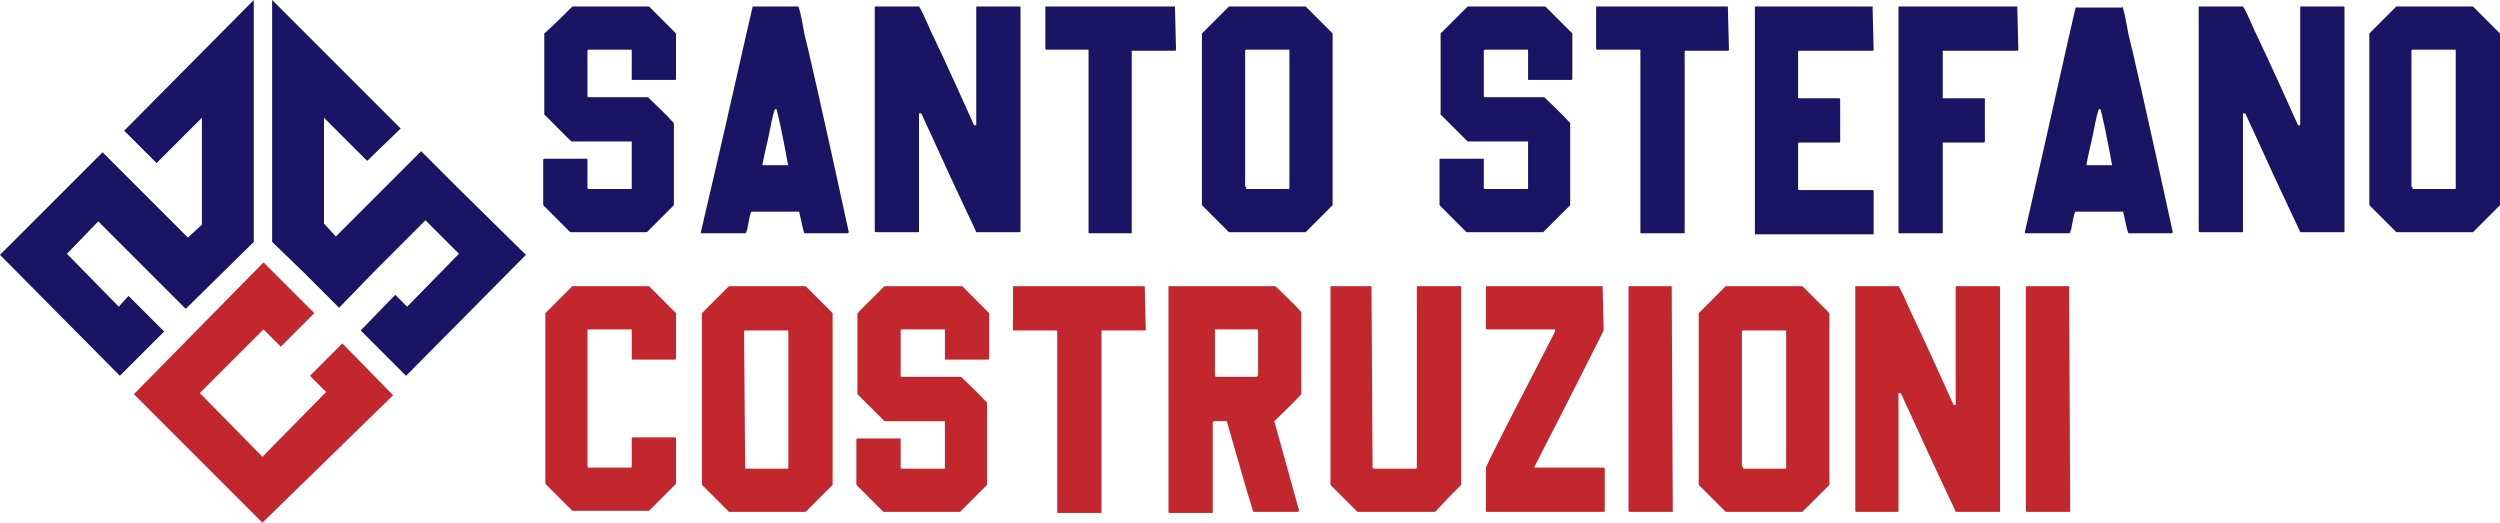
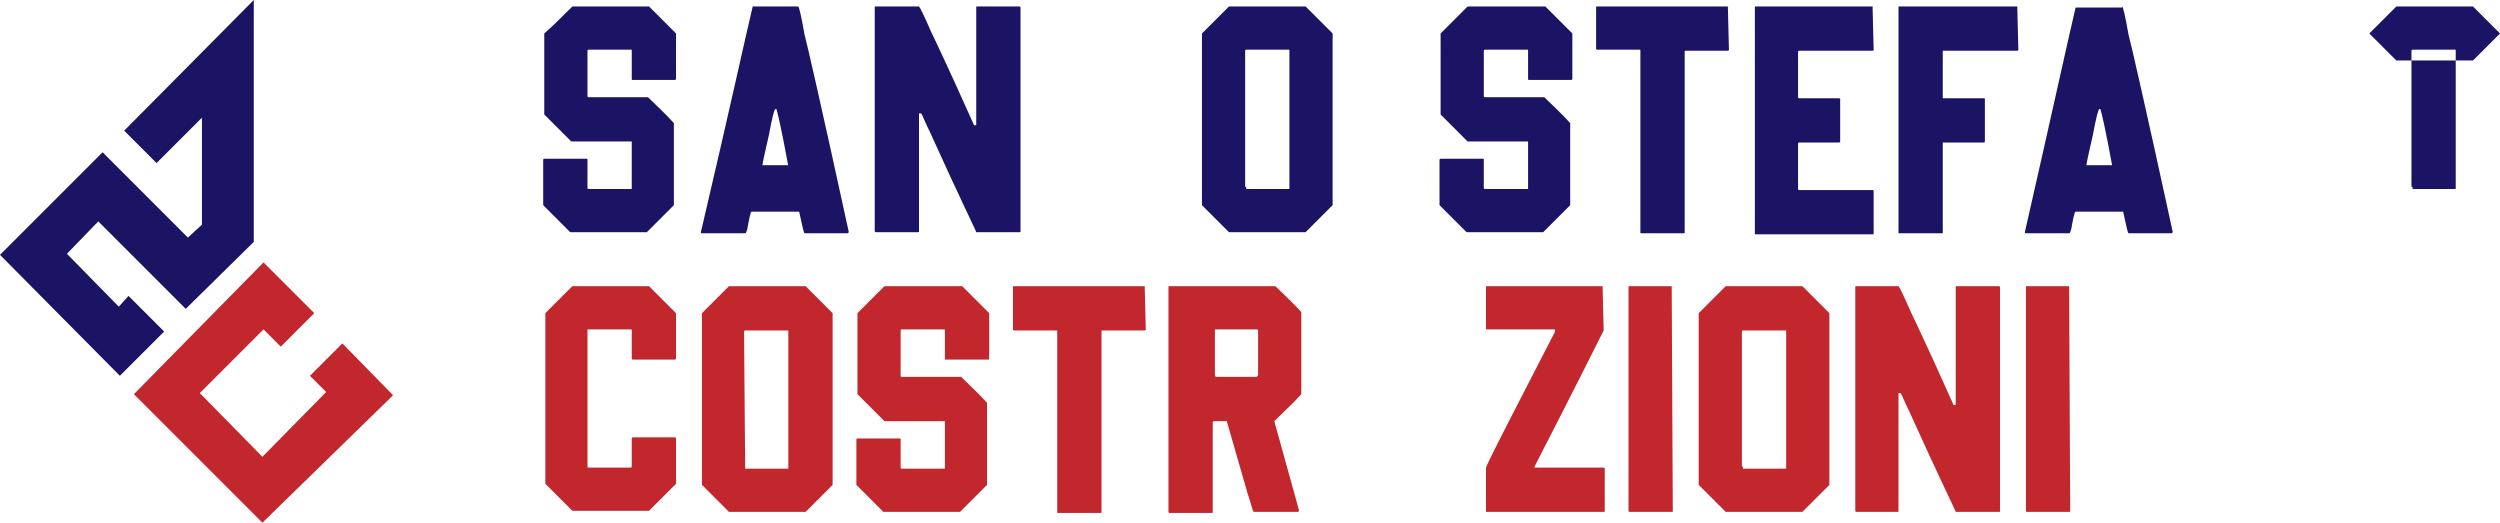
<svg xmlns="http://www.w3.org/2000/svg" version="1.1" id="Livello_1" x="0px" y="0px" viewBox="0 0 231.5 48.4" style="enable-background:new 0 0 231.5 48.4;" xml:space="preserve">
  <style type="text/css">
	.st0{fill:#1B1464;}
	.st1{fill:#C1272D;}
</style>
  <g>
    <g>
-       <polygon class="st0" points="42.4,17.4 39,14 36,17 31.1,21.9 30,20.7 30,10.9 34,14.9 37.1,11.9 25.2,0 25.2,2 25.2,6.2 25.2,16     25.2,20.1 25.2,22.4 28,25.1 31.4,28.5 31.4,28.5 34.5,25.3 34.5,25.3 39.4,20.4 42.5,23.5 37.7,28.4 36.6,27.3 33.4,30.6     37.6,34.8 48.7,23.6   " />
      <polygon class="st0" points="11.9,27.4 11,28.4 6.2,23.5 9.1,20.5 17.2,28.6 23.5,22.4 23.5,0 11.5,12.1 14.5,15.1 18.7,10.9     18.7,20.8 17.4,22 12.5,17.1 9.5,14.1 0,23.6 11.1,34.8 15.2,30.7   " />
      <polygon class="st1" points="31.7,31.8 28.7,34.8 30.2,36.3 24.3,42.3 18.5,36.4 24.4,30.5 26,32.1 29.1,29 24.4,24.3 12.4,36.5     24.3,48.4 36.4,36.6   " />
    </g>
    <g>
      <path class="st0" d="M60.1,0.6c0.7,0.7,1.5,1.5,2.5,2.5v4.2c0,0,0,0.1-0.1,0.1h-3.9c-0.1,0-0.1,0-0.1-0.1V4.7c0-0.1,0-0.1-0.1-0.1    h-3.9c0,0-0.1,0-0.1,0.1v4.2c0,0,0,0.1,0.1,0.1H60c0.7,0.7,1.6,1.5,2.4,2.4V19c-0.7,0.7-1.5,1.5-2.5,2.5h-7.1    c-0.7-0.7-1.5-1.5-2.5-2.5v-4.2c0,0,0-0.1,0.1-0.1h3.9c0.1,0,0.1,0,0.1,0.1v2.6c0,0,0,0.1,0.1,0.1h3.9c0.1,0,0.1,0,0.1-0.1v-4.3    h-0.2h-5.4c-0.7-0.7-1.5-1.5-2.5-2.5V3.1C51.2,2.4,52,1.6,53,0.6H60.1z" />
      <path class="st0" d="M73.9,0.6c0.1,0,0.3,0.9,0.6,2.6c0.2,0.7,1.6,6.8,4.1,18.3l-0.1,0.1h-4c-0.1-0.1-0.2-0.7-0.5-2h-0.1h-4.3    c-0.1,0-0.2,0.5-0.4,1.6c-0.1,0.3-0.1,0.4-0.2,0.4h-4c0,0-0.1,0-0.1-0.1C67.6,10,69.1,3.1,69.7,0.6h0.1H73.9z M73,15.4    C73.1,15.4,73.1,15.3,73,15.4c-0.6-3.3-1-5-1.1-5.3h-0.1c-0.1,0-0.3,0.8-0.6,2.4c-0.4,1.7-0.6,2.7-0.6,2.8H73V15.4z" />
      <path class="st0" d="M85.1,0.6c0.1,0.1,0.5,0.9,1.1,2.3c0.1,0.2,1.5,3.1,4,8.7h0.1c0.1,0,0.1,0,0.1-0.1V0.7c0-0.1,0-0.1,0.1-0.1    h3.9c0,0,0.1,0,0.1,0.1v20.7c0,0.1,0,0.1-0.1,0.1h-4c0-0.1-1.5-3.1-4.3-9.3c-0.5-1-0.7-1.6-0.8-1.7h-0.1h-0.1v10.9    c0,0.1,0,0.1-0.1,0.1h-3.9c0,0-0.1,0-0.1-0.1V0.7c0-0.1,0-0.1,0.1-0.1H85.1z" />
-       <path class="st0" d="M108.8,0.6C108.9,0.7,108.9,0.7,108.8,0.6l0.1,4c0,0,0,0.1-0.1,0.1h-3.9c-0.1,0-0.1,0-0.1,0.1v16.7    c0,0.1,0,0.1-0.1,0.1h-3.8c-0.1,0-0.1,0-0.1-0.1V4.7c0-0.1,0-0.1-0.1-0.1h-3.8c0,0-0.1,0-0.1-0.1V0.7c0-0.1,0-0.1,0.1-0.1H108.8z" />
      <path class="st0" d="M120.9,0.6c0.7,0.7,1.5,1.5,2.5,2.5V19c-0.7,0.7-1.5,1.5-2.5,2.5h-7.1c-0.7-0.7-1.5-1.5-2.5-2.5V3.1    c0.7-0.7,1.5-1.5,2.5-2.5H120.9z M115.4,17.3v0.2h3.9c0.1,0,0.1,0,0.1-0.1V4.7c0-0.1,0-0.1-0.1-0.1h-3.9c0,0-0.1,0-0.1,0.1v12.6    H115.4z" />
      <path class="st0" d="M143.1,0.6c0.7,0.7,1.5,1.5,2.5,2.5v4.2c0,0,0,0.1-0.1,0.1h-3.9c-0.1,0-0.1,0-0.1-0.1V4.7    c0-0.1,0-0.1-0.1-0.1h-3.9c0,0-0.1,0-0.1,0.1v4.2c0,0,0,0.1,0.1,0.1h5.5c0.7,0.7,1.6,1.5,2.4,2.4V19c-0.7,0.7-1.5,1.5-2.5,2.5    h-7.1c-0.7-0.7-1.5-1.5-2.5-2.5v-4.2c0,0,0-0.1,0.1-0.1h3.9c0.1,0,0.1,0,0.1,0.1v2.6c0,0,0,0.1,0.1,0.1h3.9c0.1,0,0.1,0,0.1-0.1    v-4.3h-0.2h-5.4c-0.7-0.7-1.5-1.5-2.5-2.5V3.1c0.7-0.7,1.5-1.5,2.5-2.5H143.1z" />
      <path class="st0" d="M160,0.6C160,0.7,160.1,0.7,160,0.6l0.1,4c0,0,0,0.1-0.1,0.1h-3.9c-0.1,0-0.1,0-0.1,0.1v16.7    c0,0.1,0,0.1-0.1,0.1H152c-0.1,0-0.1,0-0.1-0.1V4.7c0-0.1,0-0.1-0.1-0.1h-3.9c0,0-0.1,0-0.1-0.1V0.7c0-0.1,0-0.1,0.1-0.1H160z" />
      <path class="st0" d="M173.4,0.6C173.4,0.7,173.5,0.7,173.4,0.6l0.1,4c0,0,0,0.1-0.1,0.1h-6.8c0,0-0.1,0-0.1,0.1V9    c0,0,0,0.1,0.1,0.1h3.7c0,0,0.1,0,0.1,0.1v3.9c0,0,0,0.1-0.1,0.1h-3.7c0,0-0.1,0-0.1,0.1v4.2c0,0,0,0.1,0.1,0.1h6.8    c0,0,0.1,0,0.1,0.1v3.9c0,0.1,0,0.1-0.1,0.1h-10.8c-0.1,0-0.1,0-0.1-0.1V0.7c0-0.1,0-0.1,0.1-0.1H173.4z" />
      <path class="st0" d="M186.8,0.6C186.8,0.7,186.8,0.7,186.8,0.6l0.1,4c0,0,0,0.1-0.1,0.1h-6.9v4.4h0.2h3.6c0.1,0,0.1,0,0.1,0.1v3.9    c0,0,0,0.1-0.1,0.1h-3.6h-0.2v8.3c0,0.1,0,0.1-0.1,0.1h-3.9c-0.1,0-0.1,0-0.1-0.1V0.7c0-0.1,0-0.1,0.1-0.1H186.8z" />
      <path class="st0" d="M196.5,0.6c0.1,0,0.3,0.9,0.6,2.6c0.2,0.7,1.6,6.8,4.1,18.3l-0.1,0.1h-4c-0.1-0.1-0.2-0.7-0.5-2h-0.1h-4.3    c-0.1,0-0.2,0.5-0.4,1.6c-0.1,0.3-0.1,0.4-0.2,0.4h-4c0,0-0.1,0-0.1-0.1c2.6-11.4,4.1-18.3,4.7-20.8h0.1h4.2V0.6z M195.6,15.4    C195.6,15.4,195.7,15.3,195.6,15.4c-0.6-3.3-1-5-1.1-5.3h-0.1c-0.1,0-0.3,0.8-0.6,2.4c-0.4,1.7-0.6,2.7-0.6,2.8h2.4V15.4z" />
-       <path class="st0" d="M207.7,0.6c0.1,0.1,0.5,0.9,1.1,2.3c0.1,0.2,1.5,3.1,4,8.7h0.1c0.1,0,0.1,0,0.1-0.1V0.7c0-0.1,0-0.1,0.1-0.1    h3.9c0,0,0.1,0,0.1,0.1v20.7c0,0.1,0,0.1-0.1,0.1h-4c0-0.1-1.5-3.1-4.3-9.3c-0.5-1-0.7-1.6-0.8-1.7h-0.1h-0.1v10.9    c0,0.1,0,0.1-0.1,0.1h-3.9c0,0-0.1,0-0.1-0.1V0.7c0-0.1,0-0.1,0.1-0.1H207.7z" />
-       <path class="st0" d="M229,0.6c0.7,0.7,1.5,1.5,2.5,2.5V19c-0.7,0.7-1.5,1.5-2.5,2.5h-7.1c-0.7-0.7-1.5-1.5-2.5-2.5V3.1    c0.7-0.7,1.5-1.5,2.5-2.5H229z M223.4,17.3v0.2h3.9c0.1,0,0.1,0,0.1-0.1V4.7c0-0.1,0-0.1-0.1-0.1h-3.9c0,0-0.1,0-0.1,0.1v12.6    H223.4z" />
+       <path class="st0" d="M229,0.6c0.7,0.7,1.5,1.5,2.5,2.5c-0.7,0.7-1.5,1.5-2.5,2.5h-7.1c-0.7-0.7-1.5-1.5-2.5-2.5V3.1    c0.7-0.7,1.5-1.5,2.5-2.5H229z M223.4,17.3v0.2h3.9c0.1,0,0.1,0,0.1-0.1V4.7c0-0.1,0-0.1-0.1-0.1h-3.9c0,0-0.1,0-0.1,0.1v12.6    H223.4z" />
      <path class="st1" d="M60.1,26.5c0.7,0.7,1.5,1.5,2.5,2.5v4.2c0,0,0,0.1-0.1,0.1h-3.9c0,0-0.1,0-0.1-0.1v-2.6c0-0.1,0-0.1-0.1-0.1    h-3.9c-0.1,0-0.1,0-0.1,0.1v12.6c0,0,0,0.1,0.1,0.1h3.9c0,0,0.1,0,0.1-0.1v-2.6c0,0,0-0.1,0.1-0.1h3.9c0,0,0.1,0,0.1,0.1v4.2    c-0.7,0.7-1.5,1.5-2.5,2.5H53c-0.7-0.7-1.5-1.5-2.5-2.5V29c0.7-0.7,1.5-1.5,2.5-2.5H60.1z" />
      <path class="st1" d="M74.6,26.5c0.7,0.7,1.5,1.5,2.5,2.5v15.9c-0.7,0.7-1.5,1.5-2.5,2.5h-7.1c-0.7-0.7-1.5-1.5-2.5-2.5V29    c0.7-0.7,1.5-1.5,2.5-2.5H74.6z M69,43.2v0.2h3.9c0.1,0,0.1,0,0.1-0.1V30.7c0-0.1,0-0.1-0.1-0.1H69c0,0-0.1,0-0.1,0.1L69,43.2    L69,43.2z" />
      <path class="st1" d="M89.1,26.5c0.7,0.7,1.5,1.5,2.5,2.5v4.2c0,0,0,0.1-0.1,0.1h-3.9c-0.1,0-0.1,0-0.1-0.1v-2.6    c0-0.1,0-0.1-0.1-0.1h-3.9c0,0-0.1,0-0.1,0.1v4.2c0,0,0,0.1,0.1,0.1H89c0.7,0.7,1.6,1.5,2.4,2.4v7.6c-0.7,0.7-1.5,1.5-2.5,2.5    h-7.1c-0.7-0.7-1.5-1.5-2.5-2.5v-4.2c0,0,0-0.1,0.1-0.1h3.9c0.1,0,0.1,0,0.1,0.1v2.6c0,0,0,0.1,0.1,0.1h3.9c0.1,0,0.1,0,0.1-0.1    V39h-0.2h-5.4c-0.7-0.7-1.5-1.5-2.5-2.5V29c0.7-0.7,1.5-1.5,2.5-2.5H89.1z" />
      <path class="st1" d="M106,26.5C106.1,26.6,106.1,26.6,106,26.5l0.1,4c0,0,0,0.1-0.1,0.1h-3.9c-0.1,0-0.1,0-0.1,0.1v16.7    c0,0.1,0,0.1-0.1,0.1H98c-0.1,0-0.1,0-0.1-0.1V30.7c0-0.1,0-0.1-0.1-0.1h-3.9c0,0-0.1,0-0.1-0.1v-3.9c0-0.1,0-0.1,0.1-0.1H106z" />
      <path class="st1" d="M118.1,26.5c0.7,0.7,1.6,1.5,2.4,2.4v7.6c-0.7,0.8-1.6,1.6-2.5,2.5l2.3,8.3l-0.1,0.1h-4.1    c-0.1,0-0.2-0.6-0.6-1.8l-1.9-6.6h-0.2h-0.9c-0.2,0-0.2,0.1-0.2,0.1v8.3c0,0.1,0,0.1-0.1,0.1h-3.9c0,0-0.1,0-0.1-0.1V26.6    c0-0.1,0-0.1,0.1-0.1H118.1z M112.5,30.7v4c0,0.2,0.1,0.2,0.2,0.2h3.6c0.1,0,0.2-0.1,0.2-0.2v-4.1c0,0,0-0.1-0.1-0.1h-3.9    L112.5,30.7z" />
-       <path class="st1" d="M127,26.5C127,26.6,127.1,26.6,127,26.5l0.1,16.8c0,0,0,0.1,0.1,0.1h3.9c0,0,0.1,0,0.1-0.1V26.6    c0-0.1,0-0.1,0.1-0.1h3.9c0.1,0,0.1,0,0.1,0.1v18.3c-0.7,0.7-1.5,1.5-2.4,2.5h-7.2c-0.7-0.7-1.5-1.5-2.5-2.5V26.6    c0-0.1,0-0.1,0.1-0.1H127z" />
      <path class="st1" d="M148.4,26.5C148.4,26.6,148.4,26.6,148.4,26.5l0.1,4.1c-0.6,1.2-2.7,5.4-6.4,12.6v0.1h0.1h6.3    c0,0,0.1,0,0.1,0.1v3.9c0,0.1,0,0.1-0.1,0.1h-10.8c-0.1,0-0.1,0-0.1-0.1v-4c0.5-1.2,2.7-5.4,6.4-12.6v-0.1c0-0.1,0-0.1-0.1-0.1    h-6.2c-0.1,0-0.1,0-0.1-0.1v-3.8c0-0.1,0-0.1,0.1-0.1H148.4z" />
      <path class="st1" d="M154.8,26.5C154.9,26.6,154.9,26.6,154.8,26.5l0.1,20.8c0,0.1,0,0.1-0.1,0.1h-3.9c0,0-0.1,0-0.1-0.1V26.6    c0-0.1,0-0.1,0.1-0.1H154.8z" />
      <path class="st1" d="M166.9,26.5c0.7,0.7,1.5,1.5,2.5,2.5v15.9c-0.7,0.7-1.5,1.5-2.5,2.5h-7.1c-0.7-0.7-1.5-1.5-2.5-2.5V29    c0.7-0.7,1.5-1.5,2.5-2.5H166.9z M161.4,43.2v0.2h3.9c0.1,0,0.1,0,0.1-0.1V30.7c0-0.1,0-0.1-0.1-0.1h-3.9c0,0-0.1,0-0.1,0.1v12.5    H161.4z" />
      <path class="st1" d="M175.8,26.5c0.1,0.1,0.5,0.9,1.1,2.3c0.1,0.2,1.5,3.1,4,8.7h0.1c0.1,0,0.1,0,0.1-0.1V26.6    c0-0.1,0-0.1,0.1-0.1h3.9c0,0,0.1,0,0.1,0.1v20.7c0,0.1,0,0.1-0.1,0.1h-4c0-0.1-1.5-3.1-4.3-9.3c-0.5-1-0.7-1.6-0.8-1.7h-0.1h-0.1    v10.9c0,0.1,0,0.1-0.1,0.1h-3.8c0,0-0.1,0-0.1-0.1V26.6c0-0.1,0-0.1,0.1-0.1H175.8z" />
      <path class="st1" d="M191.6,26.5C191.6,26.6,191.6,26.6,191.6,26.5l0.1,20.8c0,0.1,0,0.1-0.1,0.1h-3.9c0,0-0.1,0-0.1-0.1V26.6    c0-0.1,0-0.1,0.1-0.1H191.6z" />
    </g>
  </g>
</svg>